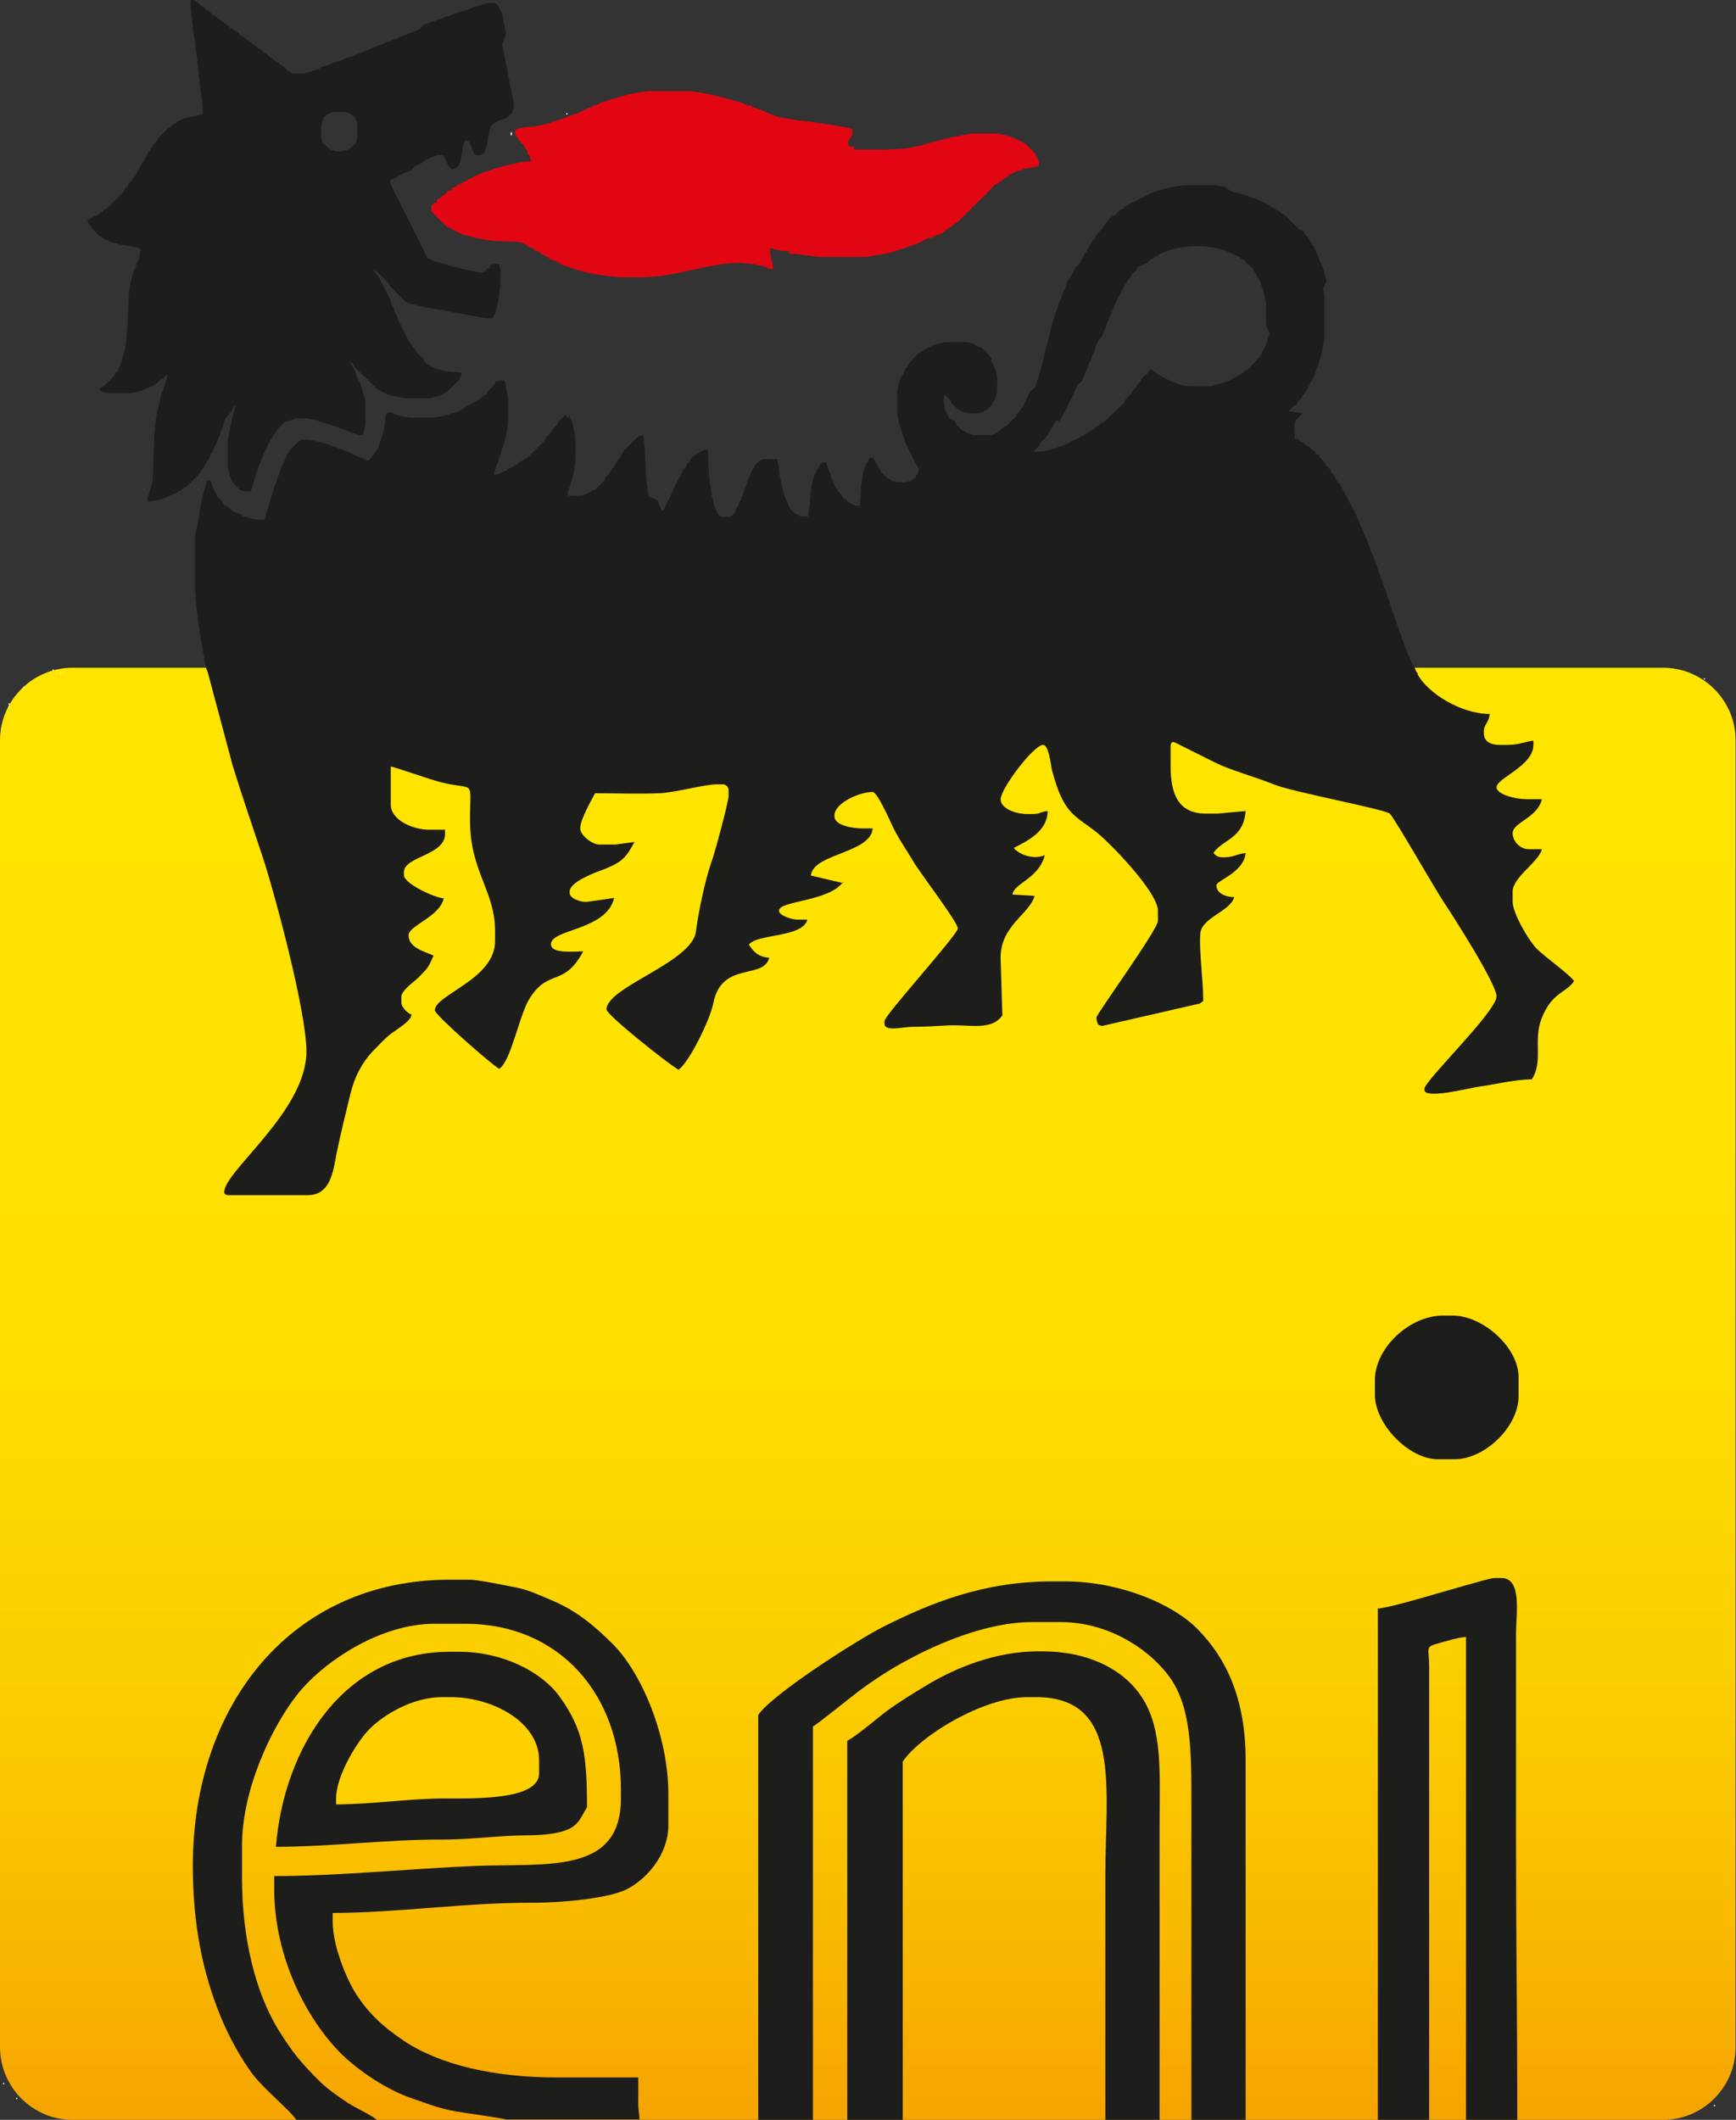
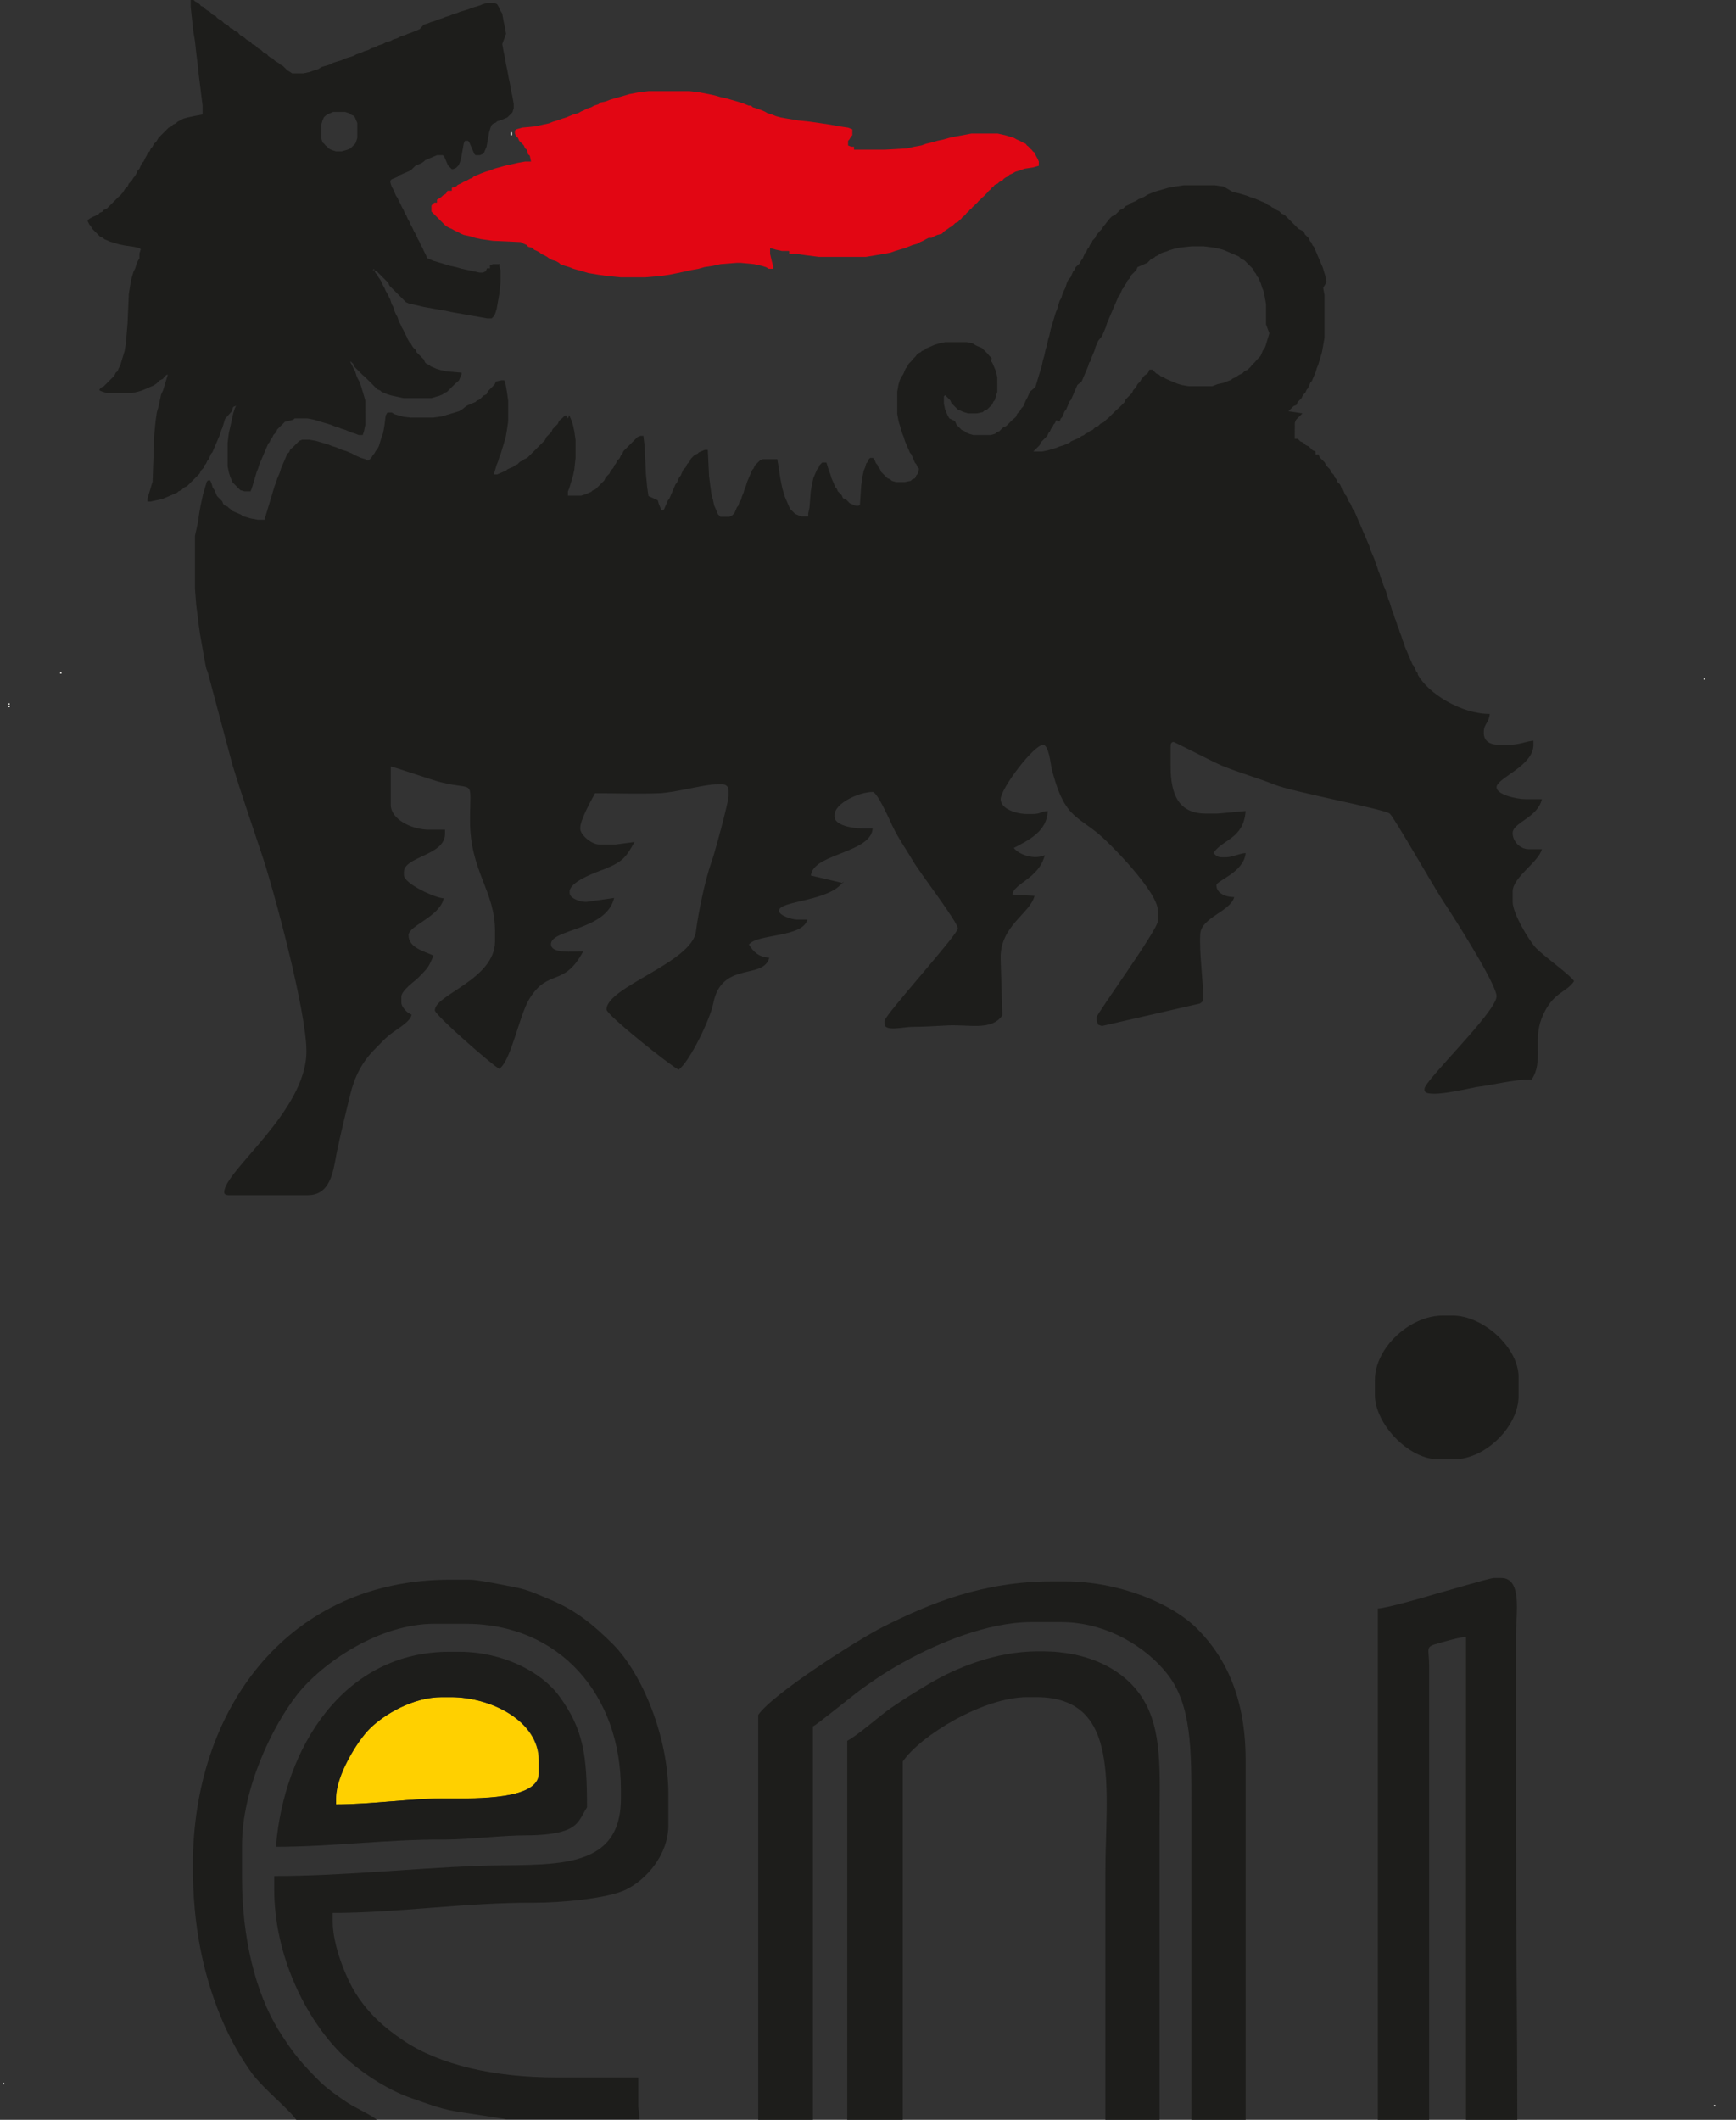
<svg xmlns="http://www.w3.org/2000/svg" xmlns:xlink="http://www.w3.org/1999/xlink" version="1.0" id="Livello_1" x="0px" y="0px" viewBox="0 0 40.96 50" style="enable-background:new 0 0 40.96 50;" xml:space="preserve">
  <rect x="0" y="0" width="40.96" height="50" fill="#333333" stroke="none" />
  <style type="text/css">
	.st0{fill-rule:evenodd;clip-rule:evenodd;fill:#E30613;}
	.st1{fill-rule:evenodd;clip-rule:evenodd;fill:#1D1D1B;}
	.st2{clip-path:url(#SVGID_2_);fill:url(#SVGID_3_);}
	.st3{fill-rule:evenodd;clip-rule:evenodd;fill:#FDFCF7;}
	.st4{fill-rule:evenodd;clip-rule:evenodd;fill:#FFD000;}
	.st5{fill-rule:evenodd;clip-rule:evenodd;fill:#E20613;}
	.st6{fill:#006462;}
	.st7{fill:#CE0E2D;}
	.st8{fill:#0667B3;}
	.st9{fill:#6F7476;}
	.st10{fill:#102D69;}
	.st11{fill:#FAB900;}
	.st12{fill:#D20535;}
</style>
  <g>
    <g>
      <defs>
        <path id="SVGID_1_" d="M1.71,15.75C0.77,15.75,0,16.52,0,17.46v30.82C0,49.23,0.77,50,1.71,50h37.53c0.94,0,1.71-0.77,1.71-1.71     V17.46c0-0.94-0.77-1.71-1.71-1.71H1.71z" />
      </defs>
      <clipPath id="SVGID_2_">
        <use xlink:href="#SVGID_1_" style="overflow:visible;" />
      </clipPath>
      <linearGradient id="SVGID_3_" gradientUnits="userSpaceOnUse" x1="-1288.512" y1="894.719" x2="-1288.413" y2="894.719" gradientTransform="matrix(0 345.599 345.599 0 -309193.25 445323.781)">
        <stop offset="0" style="stop-color:#FFE500" />
        <stop offset="0.353" style="stop-color:#FFE200" />
        <stop offset="0.566" style="stop-color:#FDDA00" />
        <stop offset="0.741" style="stop-color:#FBCC00" />
        <stop offset="0.895" style="stop-color:#F9B800" />
        <stop offset="1" style="stop-color:#F6A500" />
      </linearGradient>
-       <rect y="15.75" class="st2" width="40.96" height="34.25" />
    </g>
    <rect x="12.05" y="3.12" class="st3" width="0.03" height="0.07" />
    <rect x="1.42" y="15.86" class="st3" width="0.03" height="0.03" />
    <rect x="0.07" y="49.13" class="st3" width="0.03" height="0.03" />
-     <rect x="0.38" y="49.48" class="st3" width="0.03" height="0.03" />
    <rect x="40.44" y="49.65" class="st3" width="0.03" height="0.03" />
-     <rect x="13.36" y="2.67" class="st3" width="0.03" height="0.03" />
    <rect x="40.2" y="16" class="st3" width="0.03" height="0.03" />
-     <rect x="0.55" y="16.2" class="st3" width="0.03" height="0.03" />
    <rect x="0.2" y="16.59" class="st3" width="0.03" height="0.03" />
    <rect x="0.2" y="16.65" class="st3" width="0.03" height="0.03" />
-     <rect x="1.24" y="15.79" class="st3" width="0.03" height="0.03" />
    <path class="st4" d="M7.93,42.56c0.85,0,1.83-0.15,2.63-0.14c0.67,0.01,2.15,0.03,2.15-0.59v-0.31c0-0.91-1.1-1.49-2.08-1.49h-0.21   c-0.68,0-1.36,0.41-1.71,0.75c-0.29,0.29-0.79,1.09-0.79,1.64V42.56z" />
    <polygon class="st5" points="15.06,2.18 14.85,2.22 14.75,2.25 14.61,2.29 14.5,2.32 14.4,2.35 14.3,2.39 14.16,2.42 14.12,2.46    14.02,2.49 13.95,2.53 13.85,2.56 13.78,2.6 13.71,2.63 13.64,2.67 13.53,2.7 13.43,2.74 13.36,2.77 13.26,2.8 13.15,2.84    13.05,2.87 12.95,2.91 12.81,2.94 12.63,2.98 12.32,3.01 12.18,3.05 12.15,3.08 12.15,3.15 12.18,3.22 12.22,3.25 12.25,3.32    12.29,3.36 12.32,3.39 12.36,3.43 12.39,3.5 12.43,3.53 12.46,3.64 12.5,3.67 12.53,3.81 12.39,3.81 12.22,3.84 12.05,3.88    11.91,3.91 11.77,3.95 11.66,3.98 11.56,4.02 11.46,4.05 11.35,4.09 11.28,4.12 11.18,4.16 11.15,4.19 11.08,4.22 11.01,4.26    10.94,4.29 10.87,4.33 10.8,4.36 10.76,4.4 10.66,4.43 10.66,4.5 10.56,4.5 10.52,4.57 10.45,4.61 10.42,4.64 10.38,4.67    10.31,4.71 10.31,4.78 10.25,4.78 10.21,4.81 10.18,4.85 10.18,4.99 10.21,5.02 10.25,5.06 10.28,5.09 10.31,5.12 10.35,5.16    10.38,5.19 10.42,5.23 10.45,5.26 10.49,5.3 10.52,5.33 10.59,5.37 10.66,5.4 10.73,5.44 10.8,5.47 10.87,5.51 10.94,5.54    11.08,5.57 11.21,5.61 11.35,5.64 11.63,5.68 12.29,5.71 12.36,5.75 12.43,5.78 12.46,5.82 12.57,5.85 12.6,5.89 12.67,5.92    12.74,5.96 12.77,5.99 12.84,6.02 12.91,6.06 12.95,6.09 13.02,6.13 13.12,6.16 13.19,6.2 13.22,6.23 13.33,6.27 13.43,6.3    13.53,6.34 13.64,6.37 13.78,6.41 13.88,6.44 14.12,6.48 14.33,6.51 14.64,6.54 15.23,6.54 15.58,6.51 15.79,6.48 15.99,6.44    16.13,6.41 16.31,6.37 16.48,6.34 16.62,6.3 16.82,6.27 17,6.23 17.38,6.2 17.48,6.2 17.79,6.23 17.97,6.27 18.07,6.3 18.14,6.34    18.24,6.34 18.24,6.27 18.21,6.16 18.17,5.99 18.17,5.85 18.31,5.89 18.45,5.92 18.62,5.92 18.62,5.99 18.66,5.99 18.8,5.99    19.01,6.02 19.32,6.06 20.43,6.06 20.67,6.02 20.84,5.99 21.01,5.96 21.12,5.92 21.22,5.89 21.36,5.85 21.43,5.82 21.53,5.78    21.64,5.75 21.71,5.71 21.78,5.68 21.85,5.64 21.91,5.61 21.95,5.61 21.98,5.61 22.05,5.57 22.12,5.54 22.23,5.51 22.26,5.47    22.3,5.44 22.36,5.4 22.4,5.37 22.47,5.33 22.5,5.3 22.54,5.26 22.61,5.23 22.64,5.19 22.68,5.16 22.71,5.12 22.75,5.09    22.78,5.06 22.81,5.02 22.85,4.99 22.88,4.95 22.92,4.92 22.95,4.88 22.99,4.85 23.02,4.81 23.06,4.78 23.09,4.74 23.13,4.71    23.16,4.67 23.2,4.64 23.23,4.61 23.27,4.57 23.3,4.54 23.33,4.5 23.37,4.47 23.4,4.43 23.44,4.4 23.47,4.36 23.54,4.33    23.58,4.29 23.65,4.26 23.68,4.22 23.72,4.19 23.78,4.16 23.82,4.12 23.89,4.09 23.96,4.05 24.06,4.02 24.17,3.98 24.37,3.95    24.51,3.91 24.51,3.81 24.48,3.74 24.44,3.67 24.41,3.6 24.37,3.57 24.34,3.53 24.3,3.5 24.27,3.46 24.23,3.43 24.2,3.39    24.13,3.36 24.06,3.32 23.99,3.29 23.92,3.25 23.82,3.22 23.72,3.19 23.54,3.15 22.92,3.15 22.71,3.19 22.54,3.22 22.4,3.25    22.26,3.29 22.12,3.32 21.98,3.36 21.85,3.39 21.74,3.43 21.57,3.46 21.4,3.5 20.88,3.53 20.29,3.53 20.15,3.53 20.15,3.46    20.11,3.46 20.08,3.46 20.01,3.43 20.01,3.32 20.04,3.29 20.08,3.22 20.11,3.19 20.11,3.05 20.01,3.01 19.8,2.98 19.59,2.94    19.39,2.91 19.11,2.87 18.83,2.84 18.59,2.8 18.42,2.77 18.31,2.74 18.21,2.7 18.11,2.67 18.04,2.63 17.97,2.6 17.86,2.56    17.76,2.53 17.72,2.49 17.69,2.49 17.66,2.49 17.59,2.46 17.48,2.42 17.38,2.39 17.24,2.35 17.14,2.32 17,2.29 16.86,2.25    16.72,2.22 16.51,2.18 16.27,2.15 15.3,2.15  " />
    <path class="st1" d="M29.95,7.86l-0.03,0.1l-0.03,0.1l-0.03,0.1l-0.03,0.07l-0.03,0.03l-0.03,0.07l-0.03,0.07l-0.03,0.03   l-0.03,0.03L29.6,8.55l-0.03,0.03l-0.03,0.03L29.5,8.66l-0.03,0.03l-0.03,0.03l-0.07,0.03l-0.03,0.03l-0.03,0.03l-0.07,0.03   L29.15,8.9l-0.07,0.03l-0.03,0.03L28.94,9l-0.07,0.03l-0.14,0.03L28.6,9.11h-0.55l-0.17-0.03l-0.1-0.03L27.66,9l-0.07-0.03   l-0.07-0.03L27.45,8.9l-0.07-0.03l-0.03-0.03l-0.07-0.03l-0.03-0.03l-0.03-0.03l-0.03-0.03h-0.07l-0.03,0.07l-0.03,0.03L27,8.86   L26.97,8.9l-0.03,0.03L26.9,9l-0.03,0.03l-0.03,0.03L26.8,9.14l-0.03,0.03l-0.03,0.03l-0.03,0.07l-0.03,0.03l-0.03,0.03l-0.03,0.03   l-0.03,0.03l-0.03,0.03l-0.03,0.07l-0.03,0.03l-0.03,0.03l-0.03,0.03l-0.03,0.03L26.31,9.7l-0.03,0.03l-0.03,0.03L26.21,9.8   l-0.03,0.03l-0.03,0.03L26.1,9.9l-0.03,0.03l-0.03,0.03l-0.07,0.03l-0.03,0.03l-0.03,0.03l-0.07,0.03l-0.03,0.03l-0.03,0.03   l-0.07,0.03l-0.03,0.03l-0.07,0.03l-0.03,0.03l-0.07,0.03l-0.03,0.03l-0.07,0.03l-0.07,0.03l-0.07,0.03l-0.03,0.03l-0.07,0.03   l-0.07,0.03l-0.1,0.03l-0.07,0.03l-0.1,0.03l-0.1,0.03l-0.14,0.03h-0.21l0.03-0.03l0.03-0.03l0.03-0.03l0.03-0.03l0.03-0.03   l0.03-0.07l0.03-0.03l0.03-0.03l0.03-0.03l0.03-0.03l0.03-0.03l0.03-0.07l0.03-0.03l0.03-0.07l0.03-0.03l0.03-0.07l0.03-0.03   l0.03-0.07L25,9.94l0.03-0.07l0.03-0.03l0.03-0.07l0.03-0.07l0.03-0.03l0.03-0.07l0.03-0.07l0.03-0.07l0.03-0.03l0.03-0.07   l0.03-0.07l0.03-0.07l0.03-0.07l0.03-0.07L25.52,9l0.03-0.07l0.03-0.07l0.03-0.07l0.03-0.07l0.03-0.07l0.03-0.1l0.03-0.03l0.03-0.1   l0.03-0.07l0.03-0.07l0.03-0.1l0.03-0.07l0.03-0.07L26,7.93l0.03-0.07l0.03-0.07l0.03-0.07l0.03-0.1l0.03-0.07l0.03-0.07l0.03-0.07   l0.03-0.07l0.03-0.07l0.03-0.07l0.03-0.07l0.03-0.07l0.03-0.07l0.03-0.03l0.03-0.07l0.03-0.07l0.03-0.03l0.03-0.07l0.03-0.03   l0.03-0.07l0.03-0.03l0.03-0.03l0.03-0.07l0.03-0.03l0.03-0.03l0.03-0.03l0.03-0.03l0.03-0.07L27,6.23l0.07-0.03l0.03-0.03   l0.03-0.03l0.03-0.03l0.07-0.03l0.03-0.03l0.07-0.03l0.03-0.03l0.07-0.03l0.1-0.03l0.07-0.03l0.1-0.03l0.14-0.03l0.28-0.03h0.28   l0.24,0.03l0.14,0.03l0.1,0.03l0.07,0.03l0.07,0.03l0.07,0.03l0.07,0.03l0.07,0.03l0.03,0.03l0.03,0.03l0.07,0.03l0.03,0.03   l0.03,0.03l0.03,0.03l0.03,0.03l0.03,0.03l0.03,0.03l0.03,0.03l0.03,0.07l0.03,0.03l0.03,0.07l0.03,0.03l0.03,0.07l0.03,0.07   l0.03,0.1l0.03,0.07l0.03,0.14l0.03,0.17v0.48L29.95,7.86z M27.73,4.4l-0.17,0.03l-0.1,0.03L27.32,4.5l-0.1,0.03l-0.07,0.03   l-0.07,0.03L27,4.64l-0.07,0.03l-0.07,0.03L26.8,4.74l-0.07,0.03l-0.07,0.03l-0.03,0.03l-0.07,0.03l-0.03,0.03l-0.03,0.03   l-0.07,0.03l-0.03,0.03l-0.03,0.03l-0.03,0.03l-0.03,0.03l-0.07,0.03l-0.03,0.03l-0.03,0.03L26.1,5.26L26.07,5.3l-0.03,0.03L26,5.4   l-0.03,0.03l-0.03,0.03L25.9,5.51l-0.03,0.03l-0.03,0.07l-0.03,0.03l-0.03,0.03l-0.03,0.07l-0.03,0.03l-0.03,0.07l-0.03,0.03   l-0.03,0.07l-0.03,0.03l-0.03,0.07l-0.03,0.07l-0.03,0.03l-0.03,0.07L25.38,6.3l-0.03,0.07l-0.03,0.03l-0.03,0.07l-0.03,0.07   L25.2,6.61l-0.03,0.07l-0.03,0.1L25.1,6.86l-0.03,0.07l-0.03,0.1L25,7.1l-0.03,0.1l-0.03,0.1l-0.03,0.07l-0.03,0.1l-0.03,0.1   l-0.03,0.1l-0.03,0.1l-0.03,0.14l-0.03,0.1l-0.03,0.14l-0.03,0.1l-0.03,0.14l-0.03,0.1l-0.03,0.14l-0.03,0.1l-0.03,0.1l-0.03,0.1   l-0.03,0.1l-0.03,0.1L24.3,9.24l-0.03,0.07l-0.03,0.07L24.2,9.45l-0.03,0.07l-0.03,0.07L24.1,9.63L24.06,9.7l-0.03,0.03l-0.03,0.03   l-0.03,0.07l-0.03,0.03L23.89,9.9l-0.03,0.03l-0.03,0.03l-0.03,0.03l-0.03,0.03l-0.03,0.03l-0.07,0.03l-0.03,0.03l-0.03,0.03   l-0.03,0.03l-0.07,0.03l-0.03,0.03l-0.1,0.03h-0.42l-0.1-0.03l-0.07-0.03l-0.03-0.03l-0.07-0.03l-0.03-0.03l-0.03-0.03l-0.03-0.03   l-0.03-0.03l-0.03-0.07l-0.03-0.03L22.4,9.87L22.36,9.8l-0.03-0.07L22.3,9.66l-0.03-0.14V9.35l0.03-0.03l0.03,0.03l0.03,0.03   l0.03,0.03l0.03,0.03l0.03,0.07l0.03,0.03l0.03,0.03l0.03,0.03l0.03,0.03l0.03,0.03l0.07,0.03l0.07,0.03l0.1,0.03h0.21l0.14-0.03   l0.03-0.03l0.07-0.03l0.03-0.03l0.03-0.03l0.03-0.03l0.03-0.03l0.03-0.07l0.03-0.03l0.03-0.1l0.03-0.1V8.9l-0.03-0.14l-0.03-0.07   l-0.03-0.07l-0.03-0.07l-0.03-0.03L23.4,8.45l-0.03-0.03l-0.03-0.03L23.3,8.34l-0.03-0.03l-0.03-0.03L23.2,8.24l-0.03-0.03   l-0.07-0.03l-0.07-0.03L22.95,8.1l-0.14-0.03H22.3L22.16,8.1l-0.1,0.03l-0.07,0.03l-0.07,0.03l-0.07,0.03l-0.03,0.03l-0.07,0.03   l-0.03,0.03l-0.07,0.03L21.6,8.41l-0.03,0.03l-0.03,0.03L21.5,8.52l-0.03,0.03l-0.03,0.03L21.4,8.66l-0.03,0.03l-0.03,0.07   l-0.03,0.07L21.26,8.9l-0.03,0.07l-0.03,0.1l-0.03,0.17v0.52l0.03,0.17l0.03,0.1l0.03,0.1l0.03,0.1l0.03,0.07l0.03,0.1l0.03,0.07   l0.03,0.07l0.03,0.07l0.03,0.07l0.03,0.03l0.03,0.07l0.03,0.07l0.03,0.07l0.03,0.03l0.03,0.07l0.03,0.03v0.03l-0.03,0.1l-0.03,0.03   l-0.03,0.07l-0.07,0.03l-0.03,0.03l-0.14,0.03h-0.21l-0.1-0.03l-0.03-0.03l-0.07-0.03l-0.03-0.03l-0.03-0.03l-0.03-0.03l-0.03-0.03   l-0.03-0.03l-0.03-0.07l-0.03-0.03l-0.03-0.07l-0.03-0.03l-0.03-0.07L20.6,10.8h-0.07l-0.03,0.03l-0.03,0.07l-0.03,0.03l-0.03,0.1   l-0.03,0.07l-0.03,0.14l-0.03,0.21l-0.03,0.45l-0.03,0.03h-0.07l-0.07-0.03l-0.07-0.03l-0.03-0.03l-0.03-0.03l-0.03-0.03   l-0.07-0.03l-0.03-0.07l-0.03-0.03l-0.03-0.03l-0.03-0.03l-0.03-0.07l-0.03-0.03l-0.03-0.07l-0.03-0.07l-0.03-0.07l-0.03-0.1   l-0.03-0.07l-0.03-0.1l-0.03-0.1h-0.1l-0.03,0.03l-0.03,0.03l-0.03,0.07l-0.03,0.03l-0.03,0.07l-0.03,0.07l-0.03,0.07l-0.03,0.14   l-0.03,0.17l-0.03,0.38l-0.03,0.14v0.07h-0.07h-0.1l-0.07-0.03l-0.07-0.03l-0.03-0.03l-0.03-0.03l-0.03-0.03l-0.03-0.03l-0.03-0.07   l-0.03-0.07l-0.03-0.07l-0.03-0.07l-0.03-0.1l-0.03-0.1l-0.03-0.14l-0.03-0.17l-0.03-0.21l-0.03-0.17H18l-0.07,0.03l-0.03,0.03   l-0.03,0.03l-0.03,0.03l-0.03,0.03l-0.03,0.07l-0.03,0.03l-0.03,0.07l-0.03,0.07l-0.03,0.07l-0.03,0.07l-0.03,0.1l-0.03,0.07   l-0.03,0.1l-0.03,0.07l-0.03,0.1l-0.03,0.03l-0.03,0.1l-0.03,0.03l-0.03,0.07l-0.03,0.07l-0.03,0.03l-0.03,0.03l-0.07,0.03H17   l-0.03-0.03l-0.03-0.03l-0.03-0.07l-0.03-0.07l-0.03-0.07l-0.03-0.14l-0.03-0.1l-0.03-0.21l-0.03-0.24l-0.03-0.62h-0.07l-0.07,0.03   l-0.07,0.03l-0.03,0.03l-0.07,0.03l-0.03,0.03l-0.03,0.03l-0.03,0.03l-0.03,0.07l-0.03,0.03l-0.03,0.03l-0.03,0.07l-0.03,0.03   l-0.03,0.03l-0.03,0.07l-0.03,0.07l-0.03,0.03l-0.03,0.07l-0.03,0.07l-0.03,0.03l-0.03,0.07l-0.03,0.07l-0.03,0.07l-0.03,0.07   l-0.03,0.07l-0.03,0.03l-0.03,0.07l-0.03,0.07l-0.03,0.07l-0.03,0.03h-0.03l-0.03-0.07l-0.03-0.07l-0.03-0.1L15.3,11.7l-0.03-0.21   l-0.03-0.31l-0.03-0.66l-0.03-0.24h-0.07l-0.07,0.03l-0.03,0.03l-0.03,0.03l-0.03,0.03l-0.03,0.03l-0.03,0.03l-0.03,0.03   l-0.03,0.03l-0.03,0.03l-0.03,0.03l-0.03,0.03l-0.03,0.03l-0.03,0.07l-0.03,0.03l-0.03,0.07l-0.03,0.03l-0.03,0.03l-0.03,0.07   l-0.03,0.03l-0.03,0.07l-0.03,0.03l-0.03,0.03l-0.03,0.07l-0.03,0.03l-0.03,0.03l-0.03,0.03l-0.03,0.07l-0.03,0.03l-0.03,0.03   l-0.03,0.03l-0.03,0.03l-0.03,0.03l-0.03,0.03l-0.03,0.03l-0.07,0.03l-0.03,0.03l-0.07,0.03l-0.07,0.03l-0.1,0.03H13.4v-0.1   l0.03-0.07l0.03-0.1l0.03-0.1l0.03-0.1l0.03-0.14l0.03-0.28v-0.42l-0.03-0.21l-0.03-0.14l-0.03-0.1l-0.03-0.07l-0.03-0.07   L13.4,9.87L13.36,9.8h-0.03l-0.03,0.03l-0.03,0.03L13.22,9.9l-0.03,0.03l-0.03,0.07l-0.03,0.03l-0.03,0.03l-0.03,0.03l-0.03,0.03   l-0.03,0.07l-0.03,0.03l-0.03,0.03l-0.03,0.03l-0.03,0.03l-0.03,0.07l-0.03,0.03l-0.03,0.03l-0.03,0.03l-0.03,0.03l-0.03,0.03   l-0.03,0.03l-0.03,0.03l-0.03,0.03l-0.03,0.03l-0.03,0.03l-0.03,0.03l-0.03,0.03l-0.03,0.03l-0.03,0.03l-0.07,0.03l-0.03,0.03   l-0.07,0.03l-0.03,0.03l-0.03,0.03l-0.07,0.03l-0.03,0.03l-0.07,0.03l-0.07,0.03l-0.03,0.03l-0.07,0.03l-0.07,0.03l-0.07,0.03   h-0.07v-0.03l0.03-0.1l0.03-0.1l0.03-0.07l0.03-0.1l0.03-0.07l0.03-0.1l0.03-0.1l0.03-0.1l0.03-0.1l0.03-0.17l0.03-0.21V9.45   l-0.03-0.21l-0.03-0.17l-0.03-0.1h-0.07L11.7,9l-0.03,0.07l-0.03,0.03L11.6,9.14l-0.03,0.03l-0.03,0.03l-0.03,0.03l-0.03,0.07   l-0.07,0.03l-0.03,0.03l-0.03,0.03l-0.03,0.03l-0.07,0.03l-0.03,0.03l-0.07,0.03l-0.07,0.03l-0.07,0.03L10.9,9.66L10.83,9.7   l-0.1,0.03l-0.1,0.03l-0.1,0.03l-0.1,0.03l-0.21,0.03H9.69L9.52,9.83L9.41,9.8l-0.1-0.03L9.24,9.73h-0.1L9.1,9.8l-0.03,0.24   l-0.03,0.17L9,10.32l-0.03,0.1l-0.03,0.1L8.9,10.6l-0.03,0.03L8.83,10.7l-0.03,0.03L8.76,10.8l-0.03,0.03l-0.03,0.03H8.65   l-0.03-0.03l-0.1-0.03l-0.07-0.03l-0.07-0.03L8.31,10.7l-0.07-0.03l-0.07-0.03l-0.1-0.03l-0.07-0.03l-0.07-0.03l-0.1-0.03   l-0.07-0.03l-0.1-0.03l-0.1-0.03l-0.1-0.03l-0.17-0.03H7.13l-0.07,0.03l-0.03,0.03l-0.03,0.03l-0.03,0.03l-0.03,0.03l-0.03,0.03   L6.85,10.6l-0.03,0.07L6.78,10.7l-0.03,0.07l-0.03,0.07l-0.03,0.07l-0.03,0.07l-0.03,0.07l-0.03,0.1l-0.03,0.07l-0.03,0.07   l-0.03,0.1l-0.03,0.07l-0.03,0.1l-0.03,0.1l-0.03,0.1l-0.03,0.1l-0.03,0.1l-0.03,0.1l-0.03,0.1l-0.03,0.1H6.09l-0.17-0.03   l-0.1-0.03l-0.1-0.03l-0.03-0.03l-0.07-0.03l-0.07-0.03l-0.07-0.03l-0.03-0.03L5.4,11.98l-0.03-0.03l-0.07-0.03l-0.03-0.03   l-0.03-0.07l-0.03-0.03l-0.03-0.03L5.12,11.7l-0.03-0.07l-0.03-0.07L5.02,11.5l-0.03-0.1l-0.03-0.07H4.91l-0.03,0.03l-0.03,0.1   l-0.03,0.1l-0.03,0.1l-0.03,0.14l-0.03,0.14l-0.03,0.17l-0.03,0.21L4.6,12.64v1.25l0.03,0.38l0.03,0.24l0.03,0.24l0.03,0.21   l0.03,0.17l0.03,0.17l0.03,0.17l0.03,0.17l0.03,0.14l0.03,0.07c0,0.01,0.55,2.05,0.59,2.21C5.67,18.65,6,19.62,6.2,20.22   c0.27,0.82,1.03,3.63,1.03,4.58c0,1.41-1.94,2.82-1.94,3.32c0,0.05,0.05,0.07,0.1,0.07h1.87c0.53,0,0.6-0.54,0.68-0.98   c0.1-0.48,0.21-0.93,0.32-1.38c0.11-0.45,0.29-0.79,0.58-1.08c0.15-0.15,0.26-0.28,0.43-0.4c0.12-0.09,0.43-0.27,0.44-0.42   c-0.1-0.03-0.24-0.18-0.24-0.28v-0.14c0-0.15,0.31-0.36,0.41-0.46c0.23-0.24,0.21-0.2,0.35-0.51c-0.21-0.1-0.59-0.18-0.59-0.48   c0-0.23,0.73-0.43,0.83-0.87c-0.23-0.02-0.94-0.35-0.94-0.55v-0.07c0-0.37,0.97-0.39,0.97-0.9v-0.1h-0.38   c-0.38,0-0.9-0.23-0.9-0.59v-0.9c0.06,0,0.97,0.32,1.18,0.37c0.83,0.21,0.69-0.12,0.69,0.91c0,1.19,0.59,1.65,0.59,2.6v0.24   c0,0.9-1.42,1.26-1.42,1.63c0,0.11,1.36,1.3,1.52,1.38c0.28-0.19,0.47-1.26,0.71-1.65c0.45-0.73,0.81-0.26,1.27-1.12   c-0.25,0-0.76,0.06-0.76-0.17c0-0.36,1.31-0.32,1.49-1.09l-0.63,0.09c-0.13,0.02-0.42-0.07-0.42-0.21v-0.03   c0-0.23,0.6-0.45,0.82-0.53c0.42-0.17,0.51-0.27,0.71-0.64l-0.45,0.06h-0.38c-0.17,0-0.45-0.22-0.45-0.38   c0-0.21,0.26-0.66,0.35-0.83c0.5,0,1.03,0.02,1.52,0c0.4-0.02,1.06-0.21,1.35-0.21h0.14c0.08,0,0.14,0.06,0.14,0.14v0.14   c0,0.13-0.34,1.4-0.41,1.57c-0.14,0.4-0.3,1.15-0.36,1.62c-0.09,0.73-2.11,1.31-2.11,1.84c0,0.13,1.5,1.32,1.7,1.42   c0.25-0.17,0.75-1.19,0.82-1.57c0.2-1,1.18-0.54,1.32-1.07c-0.26-0.02-0.37-0.14-0.48-0.31c0.19-0.26,1.27-0.16,1.38-0.59H18.8   c-0.1,0-0.42-0.09-0.42-0.21c0-0.24,1.2-0.21,1.52-0.69l-0.01,0.04l-0.76-0.18l0.01-0.04c0.11-0.48,1.41-0.5,1.45-1.07h-0.24   c-0.23,0-0.66-0.07-0.66-0.28v-0.03c0-0.29,0.59-0.55,0.9-0.55c0.11,0,0.41,0.68,0.47,0.81c0.15,0.31,0.32,0.54,0.49,0.83   c0.15,0.26,1.05,1.43,1.05,1.58c0,0.14-1.73,2.05-1.73,2.18v0.07c0,0.19,0.45,0.07,0.66,0.07c0.3,0,0.52-0.02,0.76-0.03   c0.57-0.04,1.09,0.14,1.36-0.24l-0.04-1.32c-0.03-0.79,0.69-1.07,0.8-1.5l-0.52-0.03c0.02-0.26,0.63-0.38,0.76-0.93   c-0.26,0.12-0.62-0.02-0.73-0.17c0.33-0.17,0.79-0.39,0.8-0.87c-0.16,0.01-0.17,0.07-0.35,0.07h-0.14c-0.25,0-0.62-0.12-0.62-0.35   c0-0.25,0.78-1.28,1-1.28c0.14,0,0.18,0.47,0.21,0.59c0.06,0.22,0.12,0.43,0.21,0.62c0.21,0.46,0.46,0.55,0.83,0.84   c0.32,0.25,1.46,1.42,1.46,1.86v0.24c0,0.21-1.45,2.2-1.45,2.28c0,0.09,0.02,0.1,0.04,0.17L26,24.2l2.31-0.53l0.08-0.06   c0-0.52-0.1-1.14-0.07-1.59c0.03-0.38,0.71-0.52,0.8-0.86c-0.2,0-0.42-0.09-0.42-0.28c0-0.11,0.65-0.3,0.69-0.76   c-0.19,0.02-0.3,0.1-0.48,0.1h-0.07c-0.12,0-0.15-0.04-0.21-0.1c0.22-0.33,0.71-0.33,0.76-0.99l-0.66,0.06h-0.28   c-0.64,0-0.83-0.45-0.83-1.11v-0.48c0-0.06,0.02-0.1,0.07-0.1c0.02,0,0.97,0.49,1.14,0.56c0.39,0.16,0.85,0.29,1.25,0.45   c0.42,0.17,2.56,0.57,2.71,0.68c0.1,0.08,1.09,1.82,1.29,2.11c0.2,0.3,1.23,1.91,1.23,2.2c0,0.36-1.7,1.99-1.7,2.18v0.03   c0,0.22,1.05-0.04,1.22-0.07c0.41-0.05,0.89-0.18,1.31-0.18c0.28-0.42,0.03-0.91,0.23-1.43c0.25-0.64,0.58-0.6,0.77-0.89   c-0.11-0.16-0.68-0.56-0.89-0.77c-0.16-0.16-0.56-0.82-0.56-1.1v-0.24c0-0.34,0.61-0.69,0.69-1h-0.31c-0.2,0-0.38-0.18-0.38-0.38   c0-0.25,0.59-0.36,0.69-0.8h-0.38c-0.23,0-0.69-0.11-0.69-0.28c0-0.22,0.87-0.5,0.87-1v-0.1c-0.2,0.02-0.32,0.1-0.62,0.1h-0.17   c-0.21,0-0.38-0.07-0.38-0.28v-0.03c0-0.18,0.12-0.21,0.14-0.42c-0.68,0-1.46-0.49-1.7-0.93v-0.03l-0.03-0.03l-0.03-0.07   l-0.03-0.07l-0.03-0.03l-0.03-0.07l-0.03-0.07l-0.03-0.07l-0.03-0.07l-0.03-0.07l-0.03-0.07l-0.03-0.1l-0.03-0.07l-0.03-0.1   l-0.03-0.07l-0.03-0.1l-0.03-0.07l-0.03-0.1l-0.03-0.07l-0.03-0.1l-0.03-0.07l-0.03-0.1l-0.03-0.1l-0.03-0.07l-0.03-0.1l-0.03-0.1   l-0.03-0.07l-0.03-0.07l-0.03-0.1l-0.03-0.07l-0.03-0.1l-0.03-0.07l-0.03-0.1l-0.03-0.07l-0.03-0.1l-0.03-0.07l-0.03-0.07   l-0.03-0.07l-0.03-0.1l-0.03-0.07l-0.03-0.07l-0.03-0.07l-0.03-0.07l-0.03-0.07l-0.03-0.07l-0.03-0.07l-0.03-0.07l-0.03-0.07   l-0.03-0.07l-0.03-0.07l-0.03-0.07l-0.03-0.03l-0.03-0.07l-0.03-0.07l-0.03-0.03l-0.03-0.07l-0.03-0.07l-0.03-0.03l-0.03-0.07   l-0.03-0.07l-0.03-0.03l-0.03-0.07l-0.03-0.03l-0.03-0.03l-0.03-0.07l-0.03-0.03l-0.03-0.07l-0.03-0.03l-0.03-0.03l-0.03-0.07   l-0.03-0.03l-0.03-0.03l-0.03-0.03l-0.03-0.07l-0.03-0.03l-0.03-0.03l-0.03-0.03l-0.03-0.03l-0.03-0.07h-0.07v-0.07l-0.07-0.03   l-0.03-0.03l-0.03-0.03l-0.03-0.03l-0.07-0.03l-0.03-0.03l-0.03-0.03l-0.07-0.03l-0.03-0.03l-0.03-0.03h-0.07v-0.07V9.97l0.03-0.07   l0.03-0.03l0.03-0.03l0.03-0.03l0.03-0.03l0.03-0.03L30.4,9.7l0.03-0.03l0.03-0.03l0.03-0.03l0.03-0.03l0.07-0.03l0.03-0.07   l0.03-0.03l0.03-0.03l0.03-0.03l0.03-0.07l0.03-0.03l0.03-0.03l0.03-0.07l0.03-0.03l0.03-0.07l0.03-0.07l0.03-0.03l0.03-0.07   l0.03-0.07l0.03-0.07l0.03-0.1l0.03-0.07l0.03-0.1l0.03-0.1l0.03-0.1l0.03-0.17l0.03-0.17V6.96l-0.03-0.17L31.3,6.65l-0.03-0.14   l-0.03-0.1l-0.03-0.1l-0.03-0.07l-0.03-0.07l-0.03-0.07l-0.03-0.07l-0.03-0.07l-0.03-0.07l-0.03-0.07l-0.03-0.03l-0.03-0.07   l-0.03-0.03l-0.03-0.07l-0.03-0.03l-0.03-0.03l-0.03-0.03l-0.03-0.07L30.64,5.4l-0.03-0.03l-0.03-0.03L30.54,5.3L30.5,5.26   l-0.03-0.03l-0.03-0.03L30.4,5.16l-0.03-0.03l-0.03-0.03l-0.03-0.03l-0.07-0.03l-0.03-0.03l-0.03-0.03l-0.07-0.03l-0.03-0.03   l-0.07-0.03l-0.03-0.03l-0.07-0.03l-0.03-0.03l-0.07-0.03l-0.07-0.03l-0.07-0.03l-0.07-0.03l-0.1-0.03l-0.07-0.03l-0.1-0.03   l-0.1-0.03l-0.14-0.03L28.87,4.4l-0.21-0.03h-0.73L27.73,4.4z" />
    <path class="st1" d="M8.83,6.37L8.79,6.37l0.04-0.03V6.37z M7.58,2.94l0.03-0.1l0.03-0.07l0.03-0.03L7.72,2.7l0.07-0.03l0.07-0.03   h0.28l0.1,0.03L8.27,2.7l0.07,0.03l0.03,0.03l0.03,0.07l0.03,0.07v0.35l-0.03,0.1L8.38,3.39L8.34,3.43L8.31,3.46L8.27,3.5L8.2,3.53   L8.06,3.57H7.93l-0.1-0.03L7.75,3.5L7.72,3.46L7.68,3.43L7.65,3.39L7.61,3.36l-0.03-0.1V2.94z M4.5,0.17l0.03,0.28l0.03,0.28   L4.6,0.97l0.03,0.28l0.03,0.24l0.03,0.28l0.03,0.24l0.03,0.24l0.03,0.24V2.7L4.57,2.74L4.43,2.77L4.32,2.8L4.25,2.84L4.19,2.87   L4.15,2.91L4.08,2.94L4.05,2.98L3.98,3.01L3.94,3.05L3.91,3.08L3.87,3.12L3.84,3.15L3.8,3.19L3.77,3.22L3.74,3.25L3.7,3.32   L3.67,3.36L3.63,3.39L3.6,3.46L3.56,3.5L3.53,3.57L3.49,3.6L3.46,3.67L3.42,3.74L3.39,3.81L3.35,3.84L3.32,3.91L3.29,3.98   L3.25,4.02L3.22,4.09L3.18,4.16L3.15,4.19L3.11,4.26L3.08,4.29L3.04,4.33L3.01,4.4L2.97,4.43L2.94,4.47L2.9,4.54L2.87,4.57   L2.84,4.61L2.8,4.64L2.77,4.67L2.73,4.71L2.7,4.74L2.66,4.78L2.63,4.81L2.59,4.85L2.56,4.88L2.52,4.92L2.45,4.95L2.42,4.99   L2.35,5.02L2.32,5.06L2.25,5.09L2.18,5.12L2.11,5.16L2.07,5.19v0.03L2.11,5.3l0.03,0.03L2.18,5.4l0.03,0.03l0.03,0.03l0.03,0.03   l0.03,0.03l0.03,0.03l0.03,0.03l0.07,0.03l0.03,0.03l0.07,0.03l0.07,0.03l0.1,0.03l0.1,0.03l0.14,0.03l0.21,0.03l0.14,0.03   l0.03,0.03l-0.03,0.1L3.29,6.09L3.25,6.16L3.22,6.23l-0.03,0.1L3.15,6.41L3.11,6.54L3.08,6.68L3.04,6.93L3.01,7.62L2.97,8.1   L2.94,8.28L2.9,8.41l-0.03,0.1l-0.03,0.1L2.8,8.69L2.77,8.76L2.73,8.79L2.7,8.86L2.66,8.9L2.63,8.93L2.59,8.97L2.56,9L2.52,9.04   L2.49,9.07L2.45,9.11L2.39,9.14L2.35,9.18v0.03l0.07,0.03l0.1,0.03h0.59l0.14-0.03l0.1-0.03l0.07-0.03l0.07-0.03l0.07-0.03   l0.07-0.03L3.7,9.04L3.74,9l0.03-0.03l0.07-0.03L3.87,8.9l0.03-0.03l0.03-0.03h0.03L3.94,8.9L3.91,9l-0.03,0.1l-0.03,0.1L3.8,9.31   L3.77,9.45L3.74,9.59L3.7,9.73L3.67,9.94l-0.03,0.31L3.6,11.36l-0.03,0.1l-0.03,0.1l-0.03,0.1l-0.03,0.1v0.07h0.07l0.14-0.03   l0.14-0.03l0.07-0.03l0.07-0.03l0.07-0.03l0.07-0.03l0.07-0.03l0.03-0.03l0.07-0.03l0.03-0.03l0.03-0.03l0.07-0.03l0.03-0.03   l0.03-0.03l0.03-0.03l0.03-0.03l0.03-0.03l0.03-0.03l0.03-0.03l0.03-0.03l0.03-0.03l0.03-0.03l0.03-0.07l0.03-0.03l0.03-0.03   l0.03-0.07l0.03-0.03l0.03-0.07l0.03-0.03l0.03-0.07l0.03-0.07l0.03-0.03l0.03-0.07l0.03-0.07l0.03-0.07l0.03-0.07l0.03-0.07   l0.03-0.07l0.03-0.1l0.03-0.07l0.03-0.1l0.03-0.1L5.47,9.7l0.03-0.1l0.07-0.03L5.54,9.63L5.5,9.76L5.47,9.9l-0.03,0.14L5.4,10.21   l-0.03,0.24v0.55l0.03,0.14l0.03,0.1l0.03,0.07l0.03,0.07l0.03,0.03l0.03,0.03l0.03,0.03l0.03,0.03l0.03,0.03l0.03,0.03l0.1,0.03   h0.14l0.03-0.07l0.03-0.1l0.03-0.1l0.03-0.1l0.03-0.1l0.03-0.07l0.03-0.1l0.03-0.07l0.03-0.07l0.03-0.07l0.03-0.07l0.03-0.07   l0.03-0.07l0.03-0.07l0.03-0.03l0.03-0.07l0.03-0.03l0.03-0.07l0.03-0.03l0.03-0.03l0.03-0.07l0.03-0.03l0.03-0.03l0.03-0.03   l0.03-0.03l0.03-0.03l0.03-0.03L6.92,9.9l0.03-0.03h0.31L7.41,9.9l0.1,0.03l0.1,0.03l0.1,0.03l0.1,0.03l0.07,0.03l0.1,0.03   l0.07,0.03l0.1,0.03l0.07,0.03l0.07,0.03l0.1,0.03l0.07,0.03h0.1l0.03-0.1l0.03-0.14V9.66L8.62,9.45L8.58,9.31l-0.03-0.1l-0.03-0.1   L8.48,9L8.44,8.93L8.41,8.86l-0.03-0.1L8.34,8.69L8.31,8.62L8.27,8.55V8.52l0.03,0.03l0.03,0.03l0.03,0.07l0.03,0.03l0.03,0.03   l0.03,0.03l0.03,0.03l0.03,0.03l0.03,0.03L8.62,8.9l0.03,0.03l0.03,0.03L8.72,9l0.03,0.03l0.03,0.03l0.03,0.03l0.03,0.03L8.9,9.18   l0.07,0.03L9,9.24l0.07,0.03l0.07,0.03l0.1,0.03l0.14,0.03l0.14,0.03h0.66l0.1-0.03l0.1-0.03l0.07-0.03l0.03-0.03l0.07-0.03   l0.03-0.03l0.03-0.03l0.03-0.03l0.03-0.03l0.03-0.03l0.03-0.03L10.8,9l0.03-0.03l0.03-0.07l0.03-0.07V8.79l-0.35-0.03l-0.14-0.03   l-0.1-0.03l-0.07-0.03l-0.07-0.03l-0.03-0.03l-0.07-0.03l-0.03-0.03L10,8.48L9.97,8.45L9.93,8.41L9.9,8.38L9.86,8.34L9.83,8.31   L9.8,8.24L9.76,8.21L9.73,8.17L9.69,8.1L9.66,8.07L9.62,8L9.59,7.93L9.55,7.86L9.52,7.79L9.48,7.72L9.45,7.65L9.41,7.58l-0.03-0.1   L9.34,7.41L9.31,7.34l-0.03-0.1L9.24,7.17l-0.03-0.1L9.17,6.99L9.14,6.93L9.1,6.86L9.07,6.79L9.03,6.72L9,6.65L8.96,6.58L8.93,6.54   L8.9,6.48L8.86,6.44L8.83,6.37L8.9,6.41l0.03,0.03l0.03,0.03L9,6.51l0.03,0.03l0.03,0.03L9.1,6.61l0.03,0.03l0.03,0.03l0.03,0.07   l0.03,0.03l0.03,0.03l0.03,0.03l0.03,0.03l0.03,0.03l0.03,0.03l0.03,0.03l0.03,0.03l0.03,0.03L9.55,7.1l0.03,0.03l0.07,0.03   L9.83,7.2L10,7.24l0.17,0.03l0.17,0.03l0.17,0.03l0.14,0.03l0.17,0.03l0.17,0.03l0.17,0.03l0.17,0.03l0.17,0.03h0.1l0.03-0.03   l0.03-0.03l0.03-0.07l0.03-0.1l0.03-0.17l0.03-0.17l0.03-0.28V6.37l-0.03-0.1L11.8,6.23h-0.17l-0.07,0.03v0.07h-0.07l-0.03,0.07   l-0.07,0.03h-0.07l-0.14-0.03l-0.14-0.03L10.9,6.34L10.76,6.3l-0.14-0.03l-0.1-0.03l-0.1-0.03l-0.1-0.03l-0.1-0.03l-0.07-0.03   l-0.07-0.03l-0.03-0.07L10,5.92L9.97,5.85L9.93,5.78L9.9,5.71L9.86,5.64L9.83,5.57L9.8,5.51L9.76,5.44L9.73,5.37L9.69,5.3   L9.66,5.23L9.62,5.16L9.59,5.09L9.55,5.02L9.52,4.95L9.48,4.88L9.45,4.81L9.41,4.74L9.38,4.67L9.34,4.61L9.31,4.54L9.28,4.47   L9.24,4.4l-0.03-0.1V4.26l0.03-0.03l0.07-0.03l0.07-0.03l0.03-0.03l0.07-0.03l0.07-0.03l0.07-0.03l0.07-0.03l0.03-0.03L9.8,3.91   l0.07-0.03l0.07-0.03L10,3.81l0.03-0.03l0.07-0.03l0.07-0.03l0.07-0.03l0.07-0.03h0.14l0.03,0.03l0.03,0.07l0.03,0.07l0.03,0.07   l0.03,0.03l0.03,0.03l0.03,0.03h0.03l0.07-0.03l0.03-0.03l0.03-0.03l0.03-0.07l0.03-0.1l0.03-0.17l0.03-0.17l0.03-0.07h0.07   l0.03,0.03l0.03,0.07l0.03,0.07l0.03,0.07l0.03,0.07l0.03,0.03h0.1l0.07-0.03l0.03-0.03l0.03-0.07l0.03-0.07l0.03-0.17l0.03-0.17   l0.03-0.1l0.03-0.07l0.03-0.03l0.07-0.03l0.03-0.03l0.1-0.03l0.07-0.03l0.07-0.03l0.03-0.03l0.03-0.03l0.03-0.03l0.03-0.03   l0.03-0.1v-0.1l-0.03-0.17l-0.03-0.14l-0.03-0.17l-0.03-0.14l-0.03-0.17l-0.03-0.14l-0.03-0.17l-0.03-0.14l-0.03-0.17L11.94,0.8   l-0.03-0.17l-0.03-0.14l-0.03-0.17L11.8,0.24l-0.03-0.07L11.73,0.1l-0.07-0.03h-0.17l-0.1,0.03l-0.07,0.03l-0.1,0.03l-0.1,0.03   l-0.07,0.03l-0.1,0.03l-0.1,0.03l-0.07,0.03l-0.1,0.03l-0.07,0.03l-0.1,0.03l-0.07,0.03l-0.1,0.03l-0.07,0.03l-0.1,0.03l-0.07,0.03   l-0.1,0.03L9.9,0.69L9.8,0.73L9.73,0.76L9.62,0.8L9.55,0.83l-0.1,0.03L9.38,0.9l-0.1,0.03L9.21,0.97L9.1,1L9.03,1.04l-0.1,0.03   L8.86,1.11l-0.1,0.03L8.69,1.18l-0.1,0.03L8.51,1.25l-0.1,0.03L8.34,1.32l-0.1,0.03l-0.1,0.03L8.06,1.42l-0.1,0.03l-0.1,0.03   L7.79,1.52l-0.1,0.03l-0.1,0.03L7.51,1.63l-0.1,0.03L7.3,1.7L7.16,1.73H6.89L6.85,1.7L6.78,1.66L6.75,1.63L6.71,1.59L6.68,1.56   L6.61,1.52L6.58,1.49L6.51,1.45L6.47,1.42L6.44,1.38L6.37,1.35L6.33,1.32L6.3,1.28L6.23,1.25L6.19,1.21L6.16,1.18L6.09,1.14   L6.06,1.11L6.02,1.07L5.95,1.04L5.92,1L5.88,0.97L5.81,0.93L5.78,0.9L5.74,0.87L5.67,0.83L5.64,0.8L5.61,0.76L5.54,0.73L5.5,0.69   L5.43,0.66L5.4,0.62L5.36,0.59L5.29,0.55L5.26,0.52L5.22,0.48L5.16,0.45L5.12,0.42L5.09,0.38L5.02,0.35L4.98,0.31L4.95,0.28   L4.88,0.24L4.84,0.21L4.81,0.17L4.74,0.14L4.71,0.1L4.67,0.07L4.6,0.03L4.57,0H4.5V0.17z" />
    <path class="st1" d="M6.99,50h1.9c-0.12-0.11-0.52-0.29-0.7-0.41c-0.21-0.14-0.45-0.31-0.63-0.48c-0.45-0.45-0.64-0.67-0.99-1.23   C6.03,47,5.71,45.72,5.71,44.29v-0.76c0-1.34,0.71-2.81,1.31-3.57c0.59-0.74,1.92-1.66,3.23-1.66h0.73c2.22,0,3.67,1.67,3.67,3.91   v0.21c0,1.78-1.71,1.53-3.4,1.59c-1.52,0.06-3.23,0.24-4.78,0.24v0.31c0,1.59,0.76,3.06,1.57,3.87c0.4,0.4,1.08,0.86,1.67,1.06   c0.35,0.12,0.64,0.24,1.04,0.31c0.16,0.03,1.16,0.17,1.19,0.19h3.15l-0.03-0.31V49h-1.94c-1.44,0-2.74-0.29-3.6-0.87   c-0.46-0.31-0.81-0.62-1.12-1.1c-0.23-0.36-0.55-1.14-0.55-1.7v-0.21c1.52,0,3.17-0.25,4.74-0.24c0.65,0,1.75-0.1,2.18-0.31   c0.49-0.24,1-0.83,1-1.52v-0.73c0-1.37-0.63-2.86-1.31-3.54c-0.41-0.41-0.83-0.77-1.41-1.02c-0.29-0.12-0.57-0.26-0.89-0.32   c-0.21-0.04-0.88-0.18-1.07-0.18h-0.48c-3.73,0-6.06,2.95-6.06,6.75c0,1.41,0.24,2.53,0.65,3.54c0.2,0.49,0.46,0.96,0.75,1.36   C6.25,49.3,6.83,49.76,6.99,50" />
    <path class="st1" d="M17.9,50h1.28v-9.28c0.07-0.02,0.93-0.72,1.08-0.83c0.35-0.26,0.76-0.53,1.16-0.74   c0.7-0.38,1.87-0.89,2.92-0.89h0.69c1.08,0,2.01,0.59,2.5,1.21c0.59,0.73,0.58,1.81,0.58,3.12V50h1.28v-8.48   c0-1.41-0.43-2.38-1.13-3.09c-0.62-0.63-1.89-1.13-3.13-1.13h-0.31c-1.62,0-2.86,0.51-3.96,1.06c-0.64,0.32-2.65,1.61-2.97,2.09V50   z" />
    <path class="st1" d="M19.98,50h1.32v-8.45c0.41-0.61,1.9-1.52,2.94-1.52h0.21c2.03,0,1.63,2.18,1.63,4.19V50h1.28v-6.93   c0-1.24,0.08-2.28-0.42-3.04c-0.43-0.66-1.27-1.08-2.35-1.08h-0.1c-1,0-1.93,0.39-2.56,0.76c-0.32,0.19-0.71,0.43-1.01,0.65   c-0.24,0.18-0.7,0.58-0.93,0.7V50z" />
    <path class="st1" d="M32.51,50h1.21v-6.13v-3.05V39.3c0-0.44-0.11-0.45,0.22-0.54c0.18-0.05,0.48-0.14,0.65-0.15V50h1.21   c0-2.22-0.03-4.34-0.03-6.54v-3.29v-1.63c0-0.49,0.15-1.32-0.35-1.32h-0.17c-0.1,0-1.2,0.33-1.36,0.37   c-0.22,0.07-1.2,0.35-1.38,0.35V50z" />
    <path class="st1" d="M7.93,42.56v-0.14c0-0.54,0.5-1.35,0.79-1.64c0.35-0.35,1.03-0.75,1.71-0.75h0.21c0.97,0,2.08,0.58,2.08,1.49   v0.31c0,0.62-1.48,0.59-2.15,0.59C9.75,42.41,8.77,42.56,7.93,42.56 M6.51,43.56c1.32,0,2.66-0.18,3.95-0.17   c0.63,0,1.36-0.1,1.97-0.1c0.31,0,0.69-0.03,0.92-0.12c0.32-0.12,0.35-0.31,0.5-0.54c0-1.23-0.08-1.84-0.66-2.63   c-0.43-0.58-1.34-1.04-2.36-1.04h-0.21C8.11,38.95,6.7,41.22,6.51,43.56" />
    <path class="st1" d="M32.44,32.55v0.35c0,0.69,0.8,1.52,1.49,1.52h0.38c0.73,0,1.52-0.77,1.52-1.49v-0.45   c0-0.69-0.83-1.45-1.56-1.45h-0.21C33.27,31.02,32.44,31.79,32.44,32.55" />
  </g>
</svg>